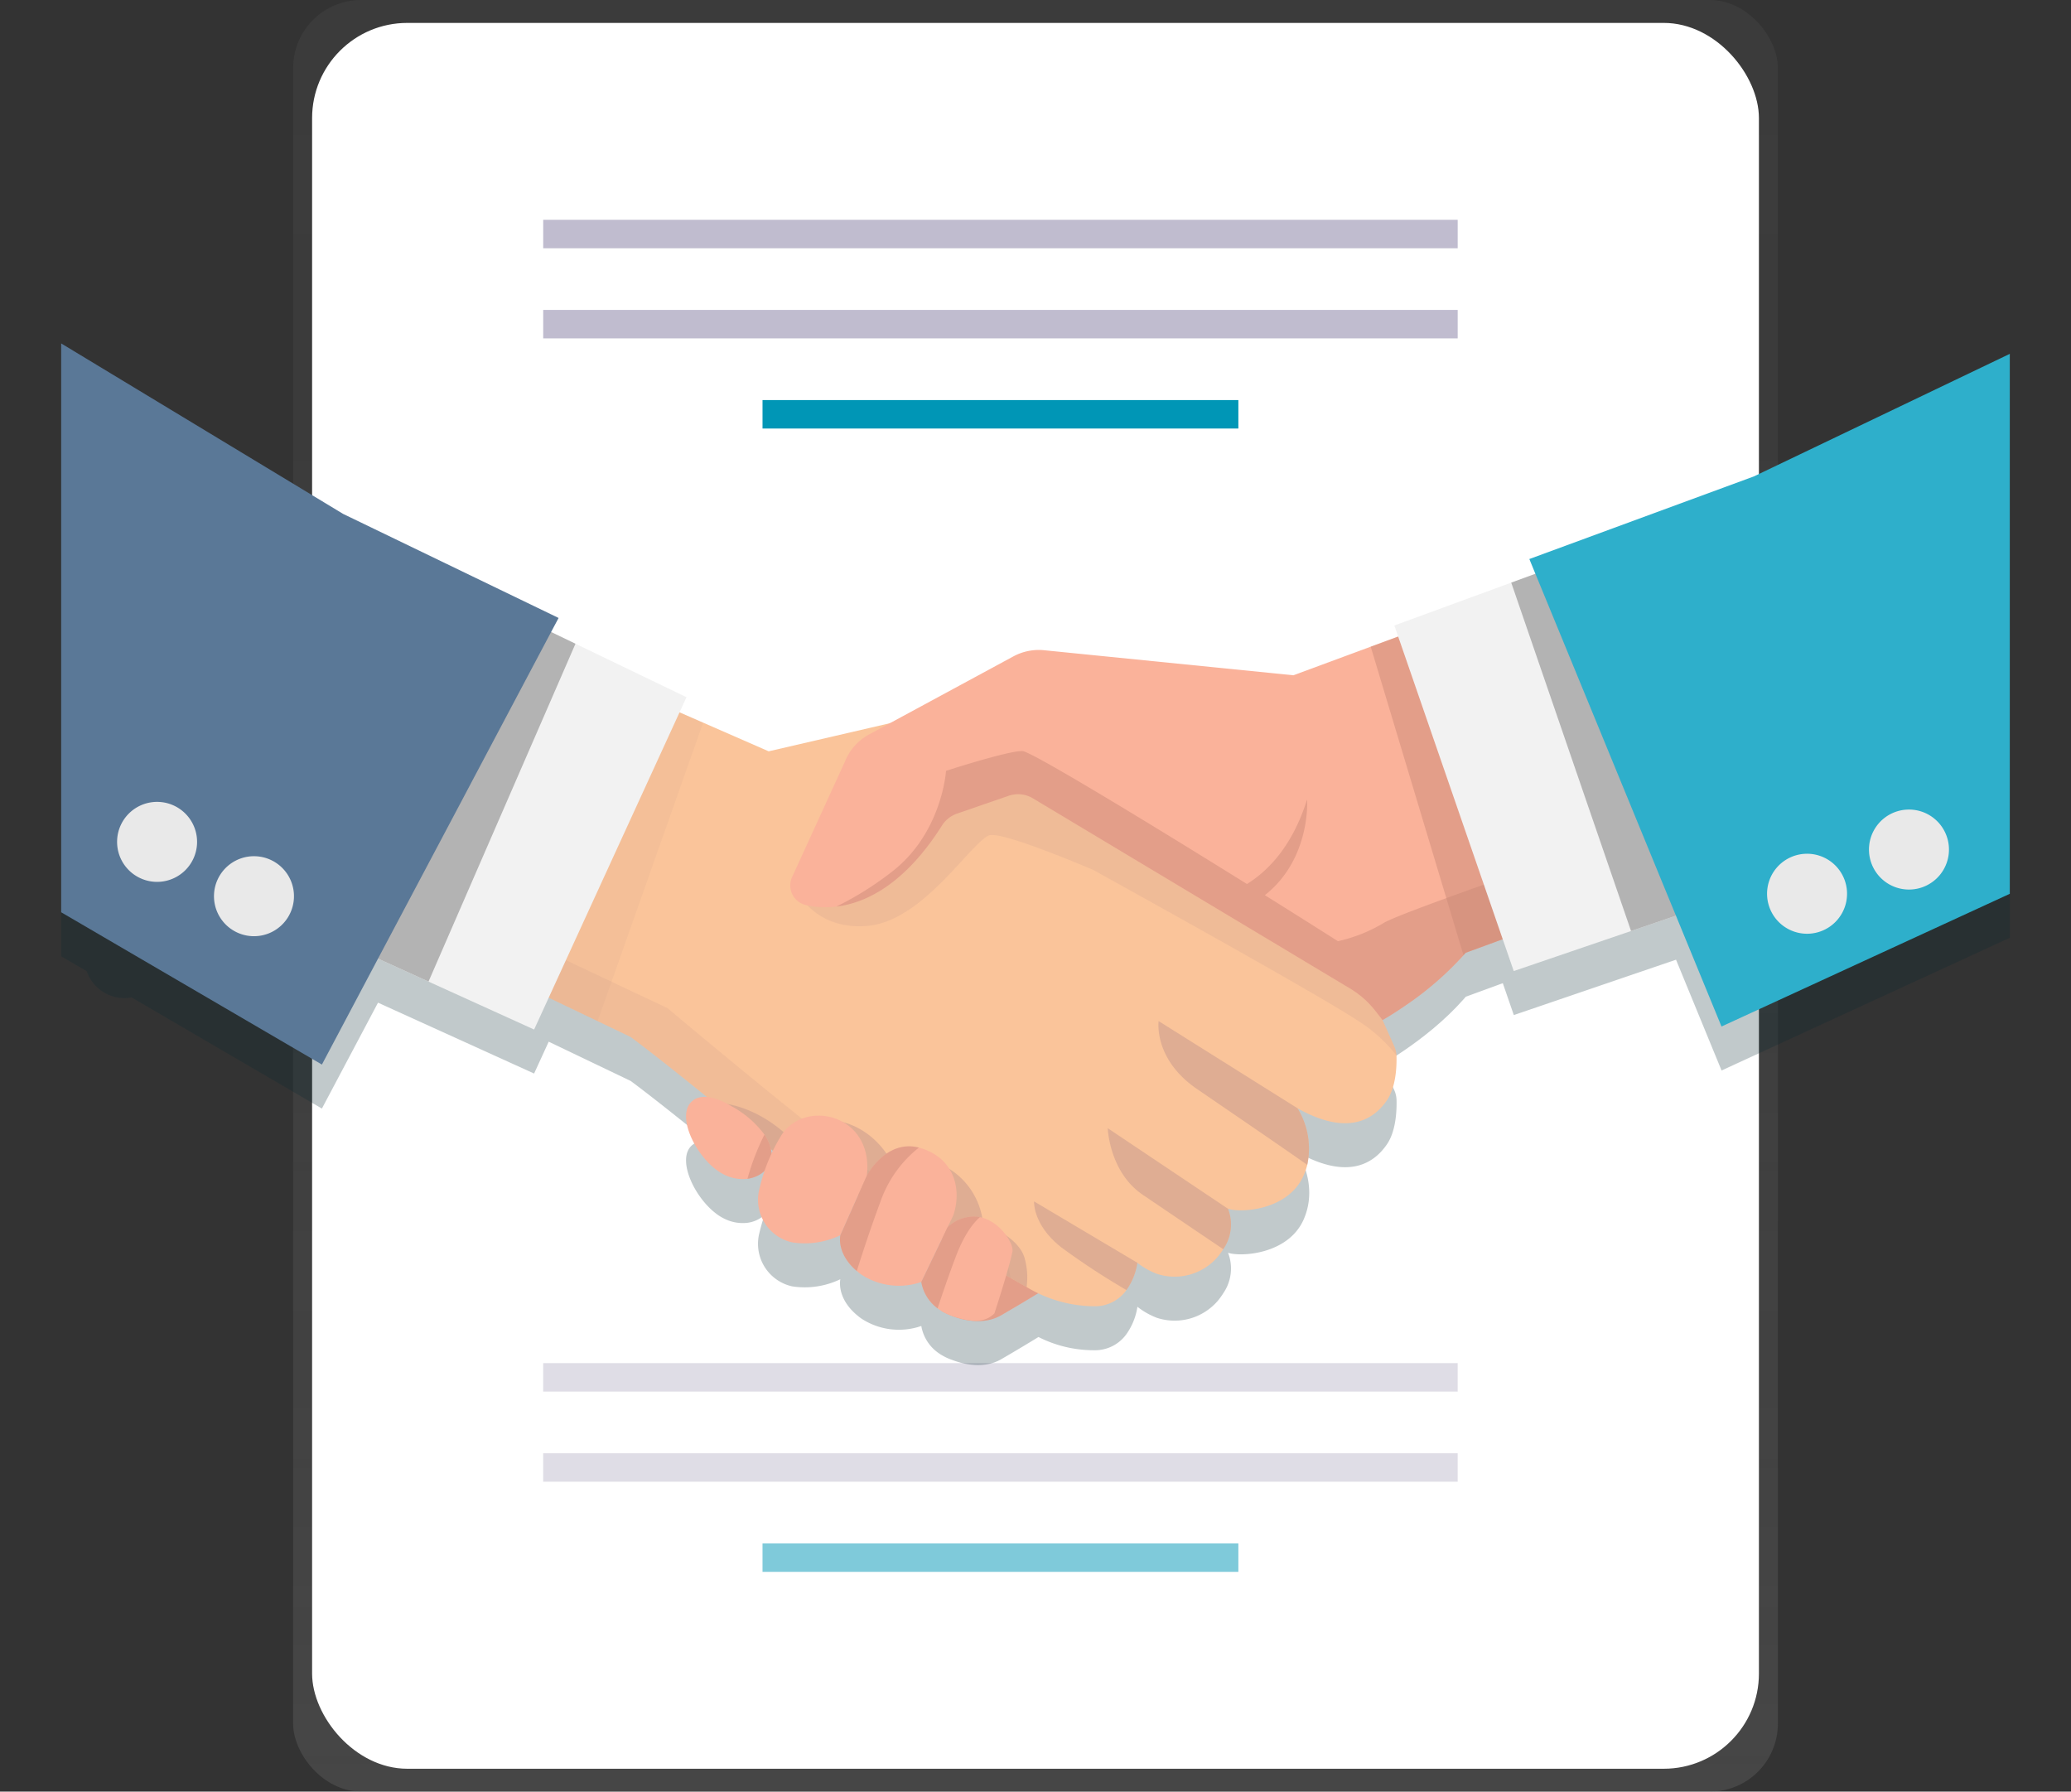
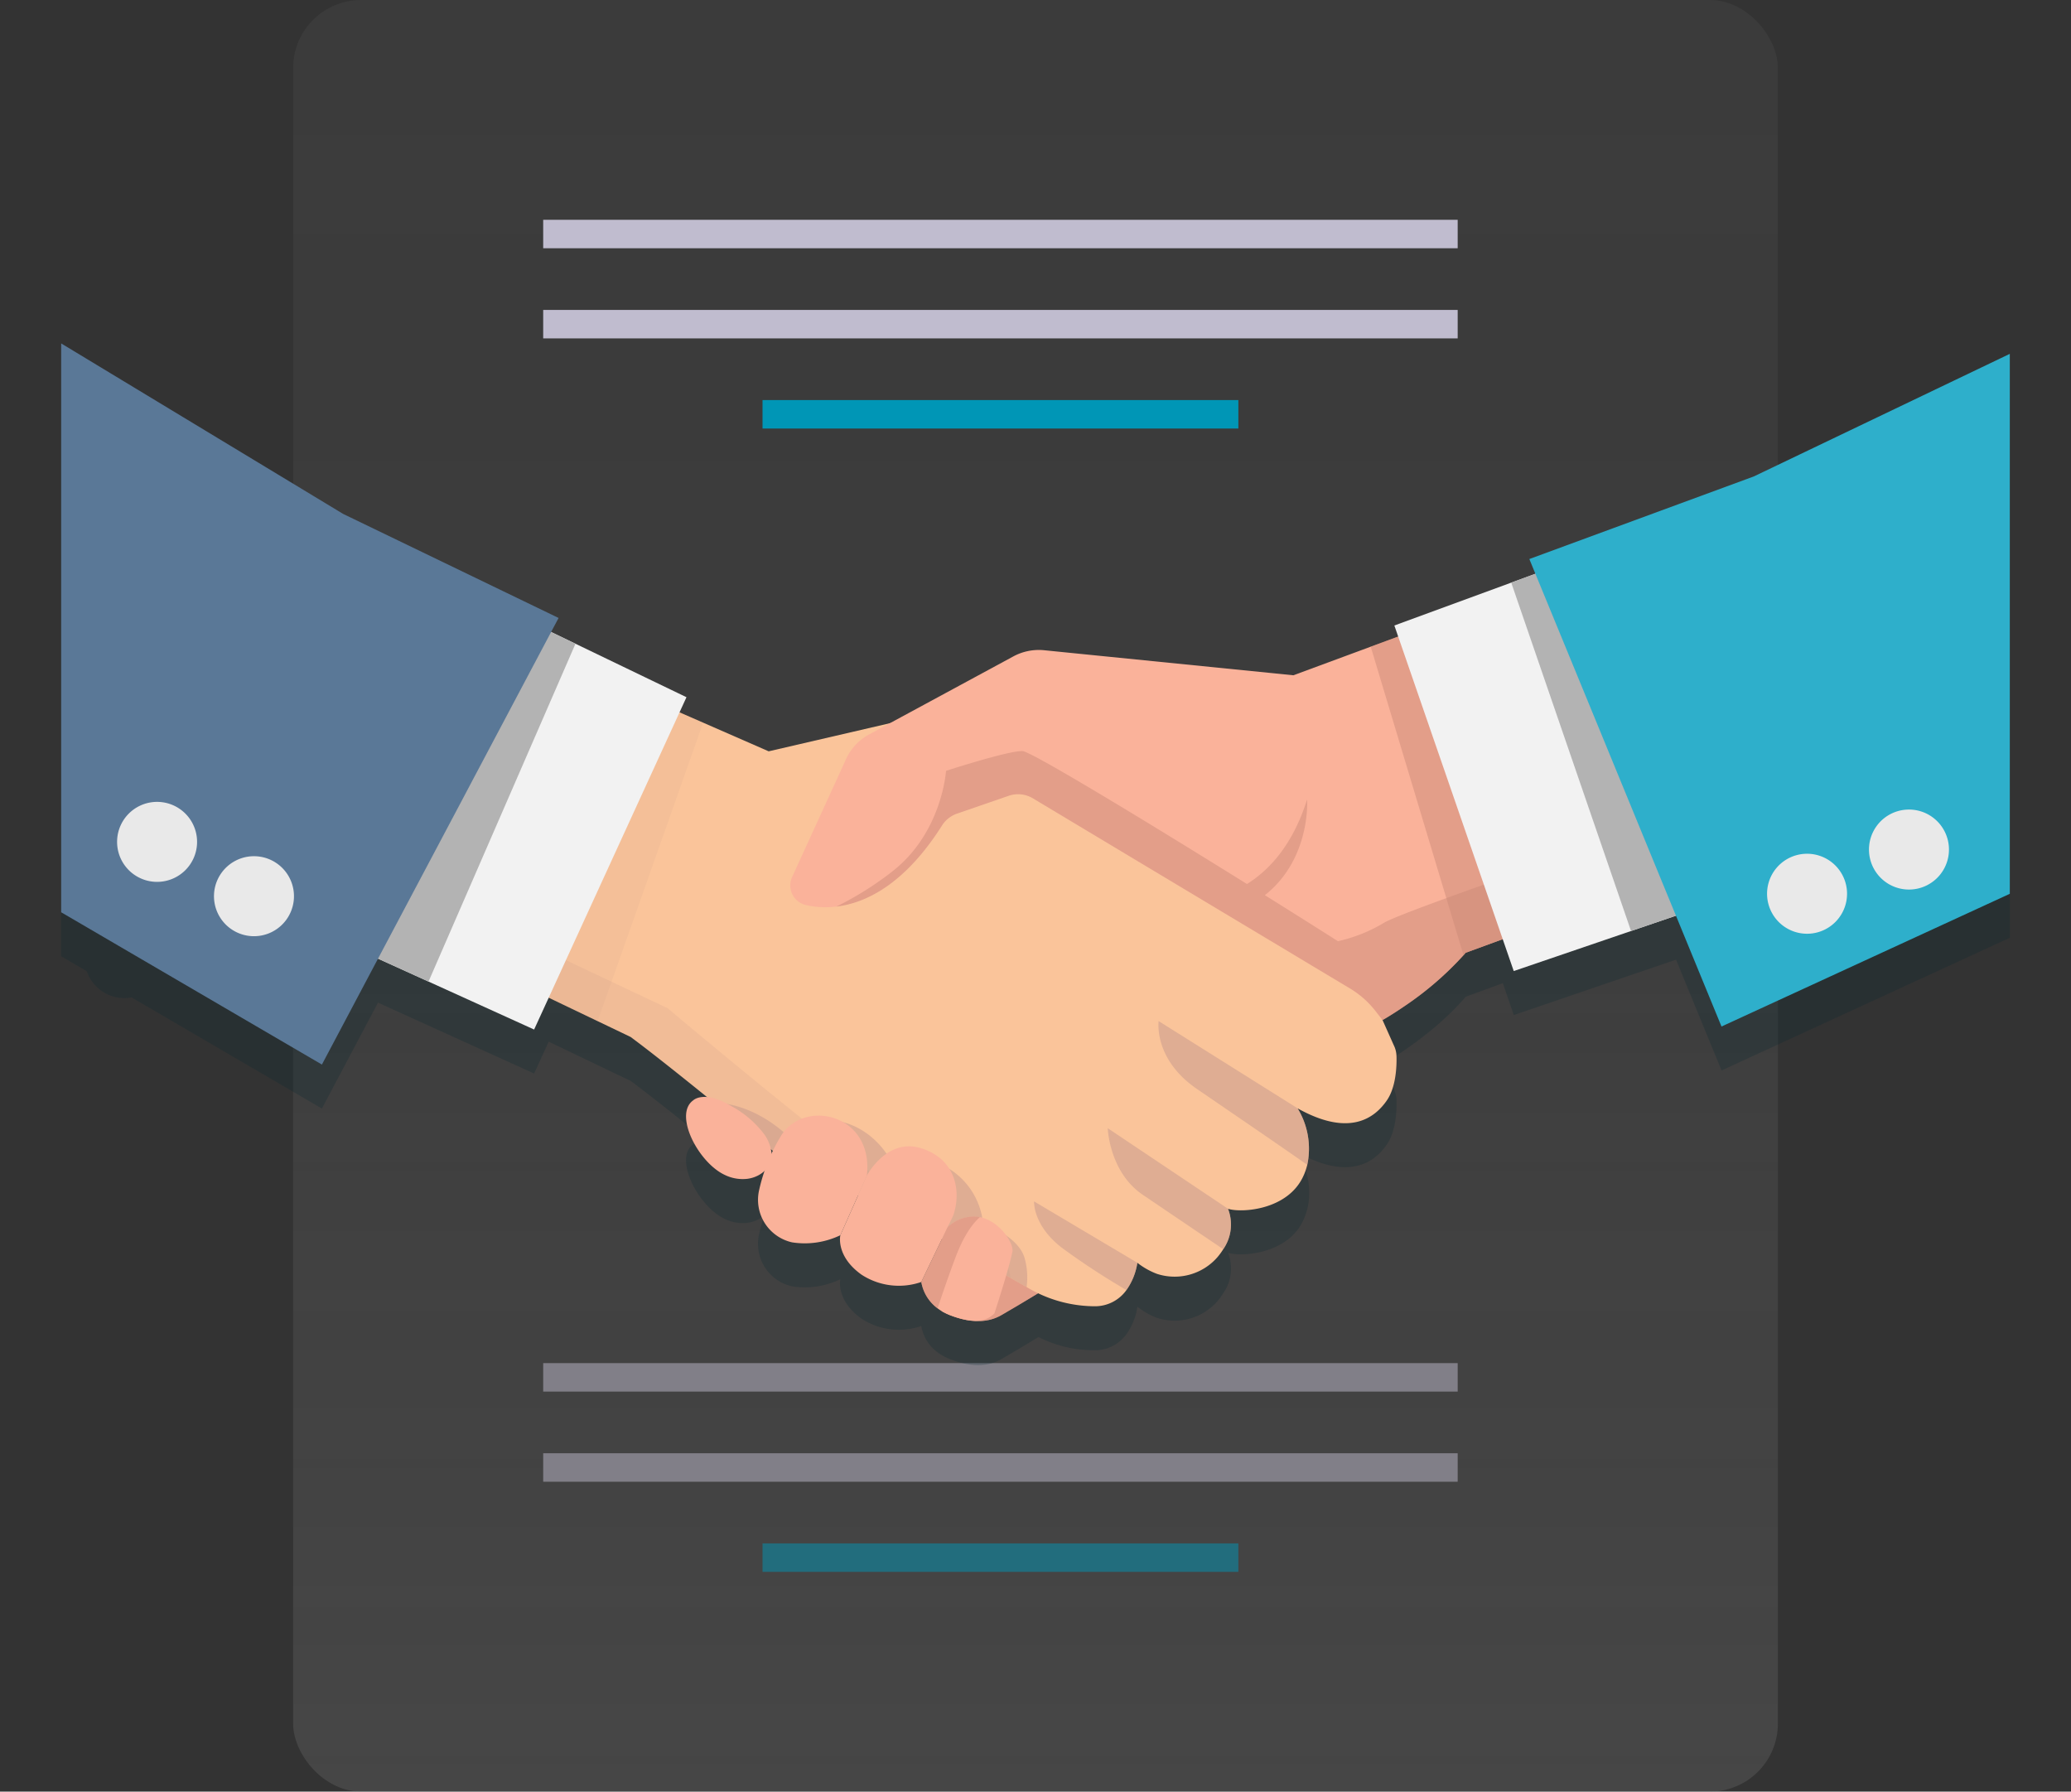
<svg xmlns="http://www.w3.org/2000/svg" width="304.694" height="263.563" viewBox="0 0 304.694 263.563">
  <rect x="0" y="0" width="304.694" height="263.563" fill="#333333" stroke="none" />
  <defs>
    <linearGradient id="linear-gradient" x1="0.5" y1="1" x2="0.5" gradientUnits="objectBoundingBox">
      <stop offset="0" stop-color="gray" stop-opacity="0.251" />
      <stop offset="0.54" stop-color="gray" stop-opacity="0.122" />
      <stop offset="1" stop-color="gray" stop-opacity="0.102" />
    </linearGradient>
  </defs>
  <g id="join-us-bg" transform="translate(0.616 -3.636)">
    <rect id="Rectangle_11259" data-name="Rectangle 11259" width="218.444" height="263.563" rx="10" transform="translate(42.51 3.636)" fill="url(#linear-gradient)" />
    <g id="Group_23443" data-name="Group 23443" transform="translate(24)">
-       <rect id="Rectangle_11260" data-name="Rectangle 11260" width="212.861" height="256.828" rx="14" transform="translate(21.302 7.007)" fill="#fff" />
      <rect id="Rectangle_11261" data-name="Rectangle 11261" width="134.544" height="4.187" transform="translate(55.301 35.97)" fill="#c0bccf" />
      <rect id="Rectangle_11262" data-name="Rectangle 11262" width="134.544" height="4.187" transform="translate(55.301 49.23)" fill="#c0bccf" />
      <rect id="Rectangle_11263" data-name="Rectangle 11263" width="70.007" height="4.187" transform="translate(87.57 62.49)" fill="#0096b6" />
      <rect id="Rectangle_11267" data-name="Rectangle 11267" width="134.544" height="4.187" transform="translate(55.301 204.165)" fill="#c0bccf" opacity="0.5" />
      <rect id="Rectangle_11268" data-name="Rectangle 11268" width="134.544" height="4.187" transform="translate(55.301 217.425)" fill="#c0bccf" opacity="0.5" />
      <rect id="Rectangle_11269" data-name="Rectangle 11269" width="70.007" height="4.187" transform="translate(87.57 230.685)" fill="#0096b6" opacity="0.5" />
    </g>
    <path id="Path_1712" data-name="Path 1712" d="M196.946,164.393Z" transform="translate(-42.95 -10.076)" fill="#e3e7ef" />
    <g id="Group_23442" data-name="Group 23442" transform="translate(8.384 54.155)">
      <path id="Path_3921" data-name="Path 3921" d="M249.029,149.334,216,161.484l.889,2.167h0l-3.552,1.3-17.194,6.307.561,1.625-4.039,1.492-11.384,4.208L144.618,174.9a7.876,7.876,0,0,0-4.536.91l-18.2,9.846-17.788,4.122-9.651-4.218-3.467-1.515L92,181.811l-16.332-7.866-3.58-1.724,0,0,1.1-2.064L41.49,154.85,0,129.764V213.45l3.761,2.2,0,0a5.86,5.86,0,0,0,6.6,3.855l0,0L38.36,235.853l8.256-15.578,7.431,3.374L69.58,230.7l2.148-4.685,7.192,3.445,4.858,2.327c2.678,1.975,7.084,5.48,11.246,8.842a2.6,2.6,0,0,0-2.032.482c-2.927,2.074.743,9.169,4.643,10.976a5.987,5.987,0,0,0,3.335.571,4.528,4.528,0,0,0,2.522-1.175c-.337.992-.595,1.931-.791,2.76a6.412,6.412,0,0,0,4.835,7.765,12.09,12.09,0,0,0,7.1-1.049s-.631,2.675,2.419,5.26c.217.185.451.367.707.549a10.067,10.067,0,0,0,8.785,1.069,6.1,6.1,0,0,0,2.394,3.881,7.011,7.011,0,0,0,.6.4l0,0,.122.068a7.761,7.761,0,0,0,1.262.591c.064.023.122.041.184.063,1.753.666,4.678,1.35,7.216-.123,2.363-1.372,4.295-2.542,5.46-3.257a18,18,0,0,0,8.212,1.947,5.687,5.687,0,0,0,4.737-2.383,9.382,9.382,0,0,0,1.608-4.01,11.018,11.018,0,0,0,2.852,1.619,8.363,8.363,0,0,0,8.943-2.464,9.4,9.4,0,0,0,.839-1.155,6.39,6.39,0,0,0,.7-5.943l0,0c1.913.63,8.871.235,11.131-4.915.017-.037.031-.071.045-.107,2.145-5.048-.869-9.649-.939-9.757,7.6,4.253,11.346,1.458,13.153-1.2,1.341-1.972,1.436-5.039,1.4-6.488,0-.029,0-.06-.005-.089a3.8,3.8,0,0,0-.321-1.355l0,0-1.717-3.853s1.324-.741,3.231-2.049c.314-.215.646-.447.988-.692l.225-.164c.274-.2.549-.4.836-.613.106-.08.216-.167.323-.249.262-.2.522-.4.79-.61.129-.1.26-.212.39-.316.251-.2.5-.4.756-.618.147-.123.294-.254.441-.381.239-.206.478-.41.717-.625.162-.145.321-.3.482-.444.224-.206.446-.412.667-.625.173-.167.342-.339.513-.511.205-.205.41-.409.611-.621.179-.187.353-.381.528-.573.136-.148.276-.292.409-.443.107-.123.215-.245.321-.37l5.449-1.993,1.62,4.69,17.259-5.891,6.605-2.255v0l6.7,16.3,42.419-19.524V131.3ZM104.415,248.29l.285.234c-.064.132-.123.264-.183.4A5.543,5.543,0,0,0,104.415,248.29Z" transform="translate(0 -123.292)" fill="#092830" opacity="0.25" style="mix-blend-mode: multiply;isolation: isolate" />
      <g id="Group_2318" data-name="Group 2318">
        <path id="Path_3922" data-name="Path 3922" d="M225.914,356.74s4.863,2.873,8.784.6,6.668-4,6.668-4l-8.615-5.053Z" transform="translate(-96.377 -214.385)" fill="#fab29a" />
        <path id="Path_3923" data-name="Path 3923" d="M225.914,356.74s4.863,2.873,8.784.6,6.668-4,6.668-4l-8.615-5.053Z" transform="translate(-96.377 -214.385)" fill="#cc8a79" opacity="0.5" style="mix-blend-mode: multiply;isolation: isolate" />
        <path id="Path_3924" data-name="Path 3924" d="M224.075,258.115c-1.806,2.655-5.55,5.453-13.154,1.2a.071.071,0,0,1,.011.017,11.372,11.372,0,0,1,1.411,8.3,9.292,9.292,0,0,1-.482,1.445c-.017.034-.029.069-.046.1-2.259,5.155-9.214,5.545-11.13,4.914v.006a6.375,6.375,0,0,1-.7,5.94,9.958,9.958,0,0,1-.843,1.158,8.354,8.354,0,0,1-8.939,2.46,10.966,10.966,0,0,1-2.855-1.617,9.389,9.389,0,0,1-1.605,4.008,5.679,5.679,0,0,1-4.736,2.385,19.473,19.473,0,0,1-9.954-2.827c-.757-.407-1.531-.854-2.345-1.336-1.049-.625-2.162-1.307-3.36-2.041-6.267-3.836-30.653-15.871-30.653-15.871s-4.507-3.727-9.656-7.89c-4.438-3.6-9.352-7.523-12.248-9.656l-4.857-2.328-14.174-6.789L87.11,236.5l-19.1-9.145,26.261-37.534,12.947,5.659,16.238,7.093,9.65,4.22,22-5.1,5.269-1.239,17.637,11.181,43.664,27.689,1.743,7,1.72,3.853.006.006a3.8,3.8,0,0,1,.321,1.353.5.5,0,0,0,.006.092C225.514,253.075,225.417,256.142,224.075,258.115Z" transform="translate(-29.014 -146.786)" fill="#fac49a" />
        <path id="Path_3925" data-name="Path 3925" d="M187.865,317.468c-1.049-.624-2.159-1.308-3.361-2.042-6.267-3.833-30.649-15.867-30.649-15.867s-4.512-3.729-9.656-7.895c-4.442-3.6-9.355-7.518-12.249-9.652l-4.858-2.327-14.176-6.791,3.009-5.242,21.442,10.12s26.614,22.417,34.3,27.253,15.915,11.131,15.915,11.131Z" transform="translate(-48.171 -179.987)" fill="#c4978c" opacity="0.17" style="mix-blend-mode: multiply;isolation: isolate" />
        <path id="Path_3926" data-name="Path 3926" d="M137.664,206.788l-15.52,43.905-20.827-9.977,20.11-41.023Z" transform="translate(-43.223 -150.996)" fill="#c4978c" opacity="0.12" style="mix-blend-mode: multiply;isolation: isolate" />
-         <path id="Path_3927" data-name="Path 3927" d="M276.452,258.1l0,0-1.717-3.853-1.744-6.994-43.663-27.689h0l-17.639-11.186-5.267,1.238-3.32,4.773L188.276,234.7s2.533,6.37,10.656,5.687,14.984-11.953,17.851-13.294c1.139-.532,7.5,1.733,15.383,5.06,11.648,6.45,34.372,19.107,39.212,22.362a21.859,21.859,0,0,1,5.394,4.933A3.8,3.8,0,0,0,276.452,258.1Z" transform="translate(-80.321 -154.698)" fill="#c4978c" opacity="0.2" style="mix-blend-mode: multiply;isolation: isolate" />
        <path id="Path_3928" data-name="Path 3928" d="M303.44,309.781c-4.581-3.217-12.288-8.463-16.221-11.158-6.445-4.415-5.642-9.988-5.642-9.988l20.441,12.832a.076.076,0,0,1,.011.017A11.372,11.372,0,0,1,303.44,309.781Z" transform="translate(-120.11 -188.939)" fill="#c4978c" opacity="0.5" style="mix-blend-mode: multiply;isolation: isolate" />
        <path id="Path_3929" data-name="Path 3929" d="M285.532,333.912c-3.259-2.2-8.6-5.806-11.853-8.015-4.929-3.348-5.144-9.786-5.144-9.786l17.7,11.857,0,0A6.39,6.39,0,0,1,285.532,333.912Z" transform="translate(-114.56 -200.661)" fill="#c4978c" opacity="0.5" style="mix-blend-mode: multiply;isolation: isolate" />
        <path id="Path_3930" data-name="Path 3930" d="M264.834,343.93a9.381,9.381,0,0,1-1.608,4.01A106.475,106.475,0,0,1,253.7,341.7c-4.287-3.331-4.065-6.8-4.065-6.8Z" transform="translate(-106.496 -208.679)" fill="#c4978c" opacity="0.5" style="mix-blend-mode: multiply;isolation: isolate" />
        <path id="Path_3931" data-name="Path 3931" d="M338.093,205.224,301.37,218.659l-14.92,5.458c-.105.124-.213.247-.321.37a47.543,47.543,0,0,1-8.677,7.485c-1.907,1.308-3.231,2.049-3.231,2.049l-1.034-1.326a13.74,13.74,0,0,0-3.781-3.343l-6.229-3.733-11.795-7.072-2.2-1.317-1.409-.844-25-14.989a4.241,4.241,0,0,0-3.051-.514,4.419,4.419,0,0,0-.511.141l-7.2,2.484-.411.141a4.022,4.022,0,0,0-.412.169,4.222,4.222,0,0,0-1.223.863,4.14,4.14,0,0,0-.561.707c-5.507,8.7-11.242,11.42-15.547,11.935a13.241,13.241,0,0,1-1.553.1,12.825,12.825,0,0,1-2.936-.321,2.968,2.968,0,0,1-2.073-4L195.12,196a7.87,7.87,0,0,1,3.564-4l21.211-11.474a7.876,7.876,0,0,1,4.536-.91L261.1,183.3l11.384-4.208,14.851-5.486,34.183-12.632,13.943,37.211Z" transform="translate(-79.812 -134.479)" fill="#fab29a" />
        <path id="Path_3932" data-name="Path 3932" d="M120.484,195.75,98.068,244.64l-15.533-7.053-15.758-7.154,26.4-47.835,10.974,5.286Z" transform="translate(-28.487 -143.703)" fill="#f2f2f2" />
        <path id="Path_3933" data-name="Path 3933" d="M213.484,336.67c-1.728-.934-3.573-2.074-5.705-3.378-6.267-3.833-30.649-15.867-30.649-15.867s-4.512-3.729-9.656-7.9c2.315.071,6.96.9,11.74,5.731l6.352-3.015s6.932.57,9.584,9.71l6.542-2.914a10.693,10.693,0,0,1,5.378,8.248s5.257,1.877,6.135,5.181A10.56,10.56,0,0,1,213.484,336.67Z" transform="translate(-71.446 -197.853)" fill="#c4978c" opacity="0.5" style="mix-blend-mode: multiply;isolation: isolate" />
        <path id="Path_3934" data-name="Path 3934" d="M169.372,320.132a5.986,5.986,0,0,1-3.335-.571c-3.9-1.807-7.57-8.9-4.643-10.976,0,0,1.566-1.574,5.63.867a14.891,14.891,0,0,1,4.853,4.182,6.073,6.073,0,0,1,1.06,2.882C173.078,318.131,171.592,319.832,169.372,320.132Z" transform="translate(-68.401 -197.237)" fill="#fab29a" />
-         <path id="Path_3935" data-name="Path 3935" d="M176.095,324.26a34.71,34.71,0,0,1,2.5-6.5,6.073,6.073,0,0,1,1.06,2.882C179.8,322.259,178.315,323.96,176.095,324.26Z" transform="translate(-75.124 -201.365)" fill="#cc8a79" opacity="0.5" style="mix-blend-mode: multiply;isolation: isolate" />
        <path id="Path_3936" data-name="Path 3936" d="M183.82,331.533a6.412,6.412,0,0,1-4.835-7.765,26.234,26.234,0,0,1,3.256-7.989c3.464-5.4,13.592-3.112,12.58,5.931l-3.9,8.773A12.09,12.09,0,0,1,183.82,331.533Z" transform="translate(-76.282 -199.289)" fill="#fab29a" />
        <path id="Path_3937" data-name="Path 3937" d="M216.5,330.937l-4.7,9.781a10.068,10.068,0,0,1-8.786-1.069c-.256-.182-.49-.364-.707-.549-3.05-2.584-2.419-5.26-2.419-5.26l3.9-8.773s2.8-5.361,7.653-4.118c.1.024.2.052.3.083C216.786,322.581,217.757,327.238,216.5,330.937Z" transform="translate(-85.253 -202.645)" fill="#fab29a" />
        <path id="Path_3938" data-name="Path 3938" d="M234.107,343.928c-.508,2.557-2.654,9.1-2.654,9.1-.891.845-2.363,1.771-6.377.313a7.437,7.437,0,0,1-1.977-1.06A6.1,6.1,0,0,1,220.7,348.4l3.851-8.018a5.494,5.494,0,0,1,4.774-1.523C232.315,339.458,234.334,342.79,234.107,343.928Z" transform="translate(-94.155 -210.324)" fill="#fab29a" />
-         <path id="Path_3939" data-name="Path 3939" d="M211.443,320.949a17.528,17.528,0,0,0-5.7,8.076c-1.3,3.468-2.547,7.255-3.435,10.076-3.05-2.584-2.419-5.26-2.419-5.26l3.9-8.773S206.588,319.706,211.443,320.949Z" transform="translate(-85.253 -202.645)" fill="#cc8a79" opacity="0.5" style="mix-blend-mode: multiply;isolation: isolate" />
        <path id="Path_3940" data-name="Path 3940" d="M229.33,338.855c-.922.8-2.291,2.463-3.575,5.863-1.073,2.843-1.992,5.54-2.656,7.56A6.1,6.1,0,0,1,220.7,348.4l3.851-8.018A5.494,5.494,0,0,1,229.33,338.855Z" transform="translate(-94.155 -210.324)" fill="#cc8a79" opacity="0.5" style="mix-blend-mode: multiply;isolation: isolate" />
        <path id="Path_3941" data-name="Path 3941" d="M340.5,223.09c-27.015,9.119-58.245,19.828-61.04,21.534a22.74,22.74,0,0,1-6.768,2.7c-2.923-1.862-6.661-4.218-10.748-6.771,6.816-5.385,6.218-14.087,6.218-14.087-2.1,6.676-5.543,10.387-8.85,12.445-14.432-8.986-31.759-19.523-33.032-19.557-2.122-.057-11.242,2.911-11.242,2.911s-.566,9.19-8.048,14.911a46.871,46.871,0,0,1-8.087,5.052c4.306-.515,10.04-3.234,15.547-11.935a4.146,4.146,0,0,1,.561-.707c.079-.08.163-.156.248-.229l.055-.047c.085-.072.173-.141.264-.205l.024-.016q.131-.091.268-.172l.05-.03c.1-.058.206-.114.314-.163q.1-.046.194-.086c.072-.029.144-.057.217-.083l.411-.141,7.2-2.484c.081-.028.162-.052.244-.075l.067-.017c.057-.015.114-.029.171-.042a4.244,4.244,0,0,1,3.081.506l25,14.989,3.606,2.161,11.795,7.071h0l6.229,3.733a13.74,13.74,0,0,1,3.781,3.343l1.034,1.326s1.324-.741,3.231-2.049a46.877,46.877,0,0,0,9-7.855l51.643-18.893Z" transform="translate(-84.854 -159.382)" fill="#cc8a79" opacity="0.5" style="mix-blend-mode: multiply;isolation: isolate" />
        <path id="Path_3942" data-name="Path 3942" d="M364.905,228.058l-14.92,5.458c-.105.124-.213.247-.32.37l-13.651-45.392,14.851-5.486Z" transform="translate(-143.347 -143.877)" fill="#cc8a79" opacity="0.5" style="mix-blend-mode: multiply;isolation: isolate" />
        <path id="Path_3943" data-name="Path 3943" d="M392.165,219.107,376.9,224.317l-17.259,5.891-17.563-50.836,17.195-6.308,11.258-4.13Z" transform="translate(-145.934 -137.874)" fill="#f2f2f2" />
        <path id="Path_3944" data-name="Path 3944" d="M404.958,219.107l-15.265,5.211-17.627-51.252,11.259-4.13Z" transform="translate(-158.727 -137.874)" fill="#b3b3b3" style="mix-blend-mode: multiply;isolation: isolate" />
        <path id="Path_3945" data-name="Path 3945" d="M447.4,117.444v79.432L404.984,216.4l-6.7-16.3-2.1-5.1-3.073-7.483-4.931-12-1.25-3.045-8.693-21.135-.636-1.542-.889-2.167,33.027-12.15Z" transform="translate(-160.709 -115.908)" fill="#2eafcb" />
        <path id="Path_3946" data-name="Path 3946" d="M104.152,187.885l-21.618,49.7-15.758-7.154,26.4-47.835Z" transform="translate(-28.487 -143.703)" fill="#b3b3b3" style="mix-blend-mode: multiply;isolation: isolate" />
        <path id="Path_3947" data-name="Path 3947" d="M73.182,155.154l-1.1,2.064-1.537,2.9L60.6,178.886l-1.537,2.907-9.788,18.463-2.661,5.017L38.36,220.853,10.367,204.505l-6.605-3.859L0,198.45V114.764L41.49,139.85Z" transform="translate(0 -114.764)" fill="#5a7897" style="isolation: isolate" />
        <path id="Path_3948" data-name="Path 3948" d="M26.109,238.56a5.884,5.884,0,1,1-5.592-6.163A5.885,5.885,0,0,1,26.109,238.56Z" transform="translate(-6.121 -164.945)" fill="#e9e9e9" />
        <path id="Path_3949" data-name="Path 3949" d="M50.969,252.5a5.884,5.884,0,1,1-5.591-6.162A5.884,5.884,0,0,1,50.969,252.5Z" transform="translate(-16.726 -170.893)" fill="#e9e9e9" />
        <path id="Path_3950" data-name="Path 3950" d="M447.381,247.079a5.884,5.884,0,1,1-8.291.717A5.884,5.884,0,0,1,447.381,247.079Z" transform="translate(-186.732 -170.622)" fill="#e9e9e9" />
        <path id="Path_3951" data-name="Path 3951" d="M473.53,235.74a5.884,5.884,0,1,1-8.29.717A5.884,5.884,0,0,1,473.53,235.74Z" transform="translate(-197.888 -165.785)" fill="#e9e9e9" />
      </g>
    </g>
  </g>
</svg>